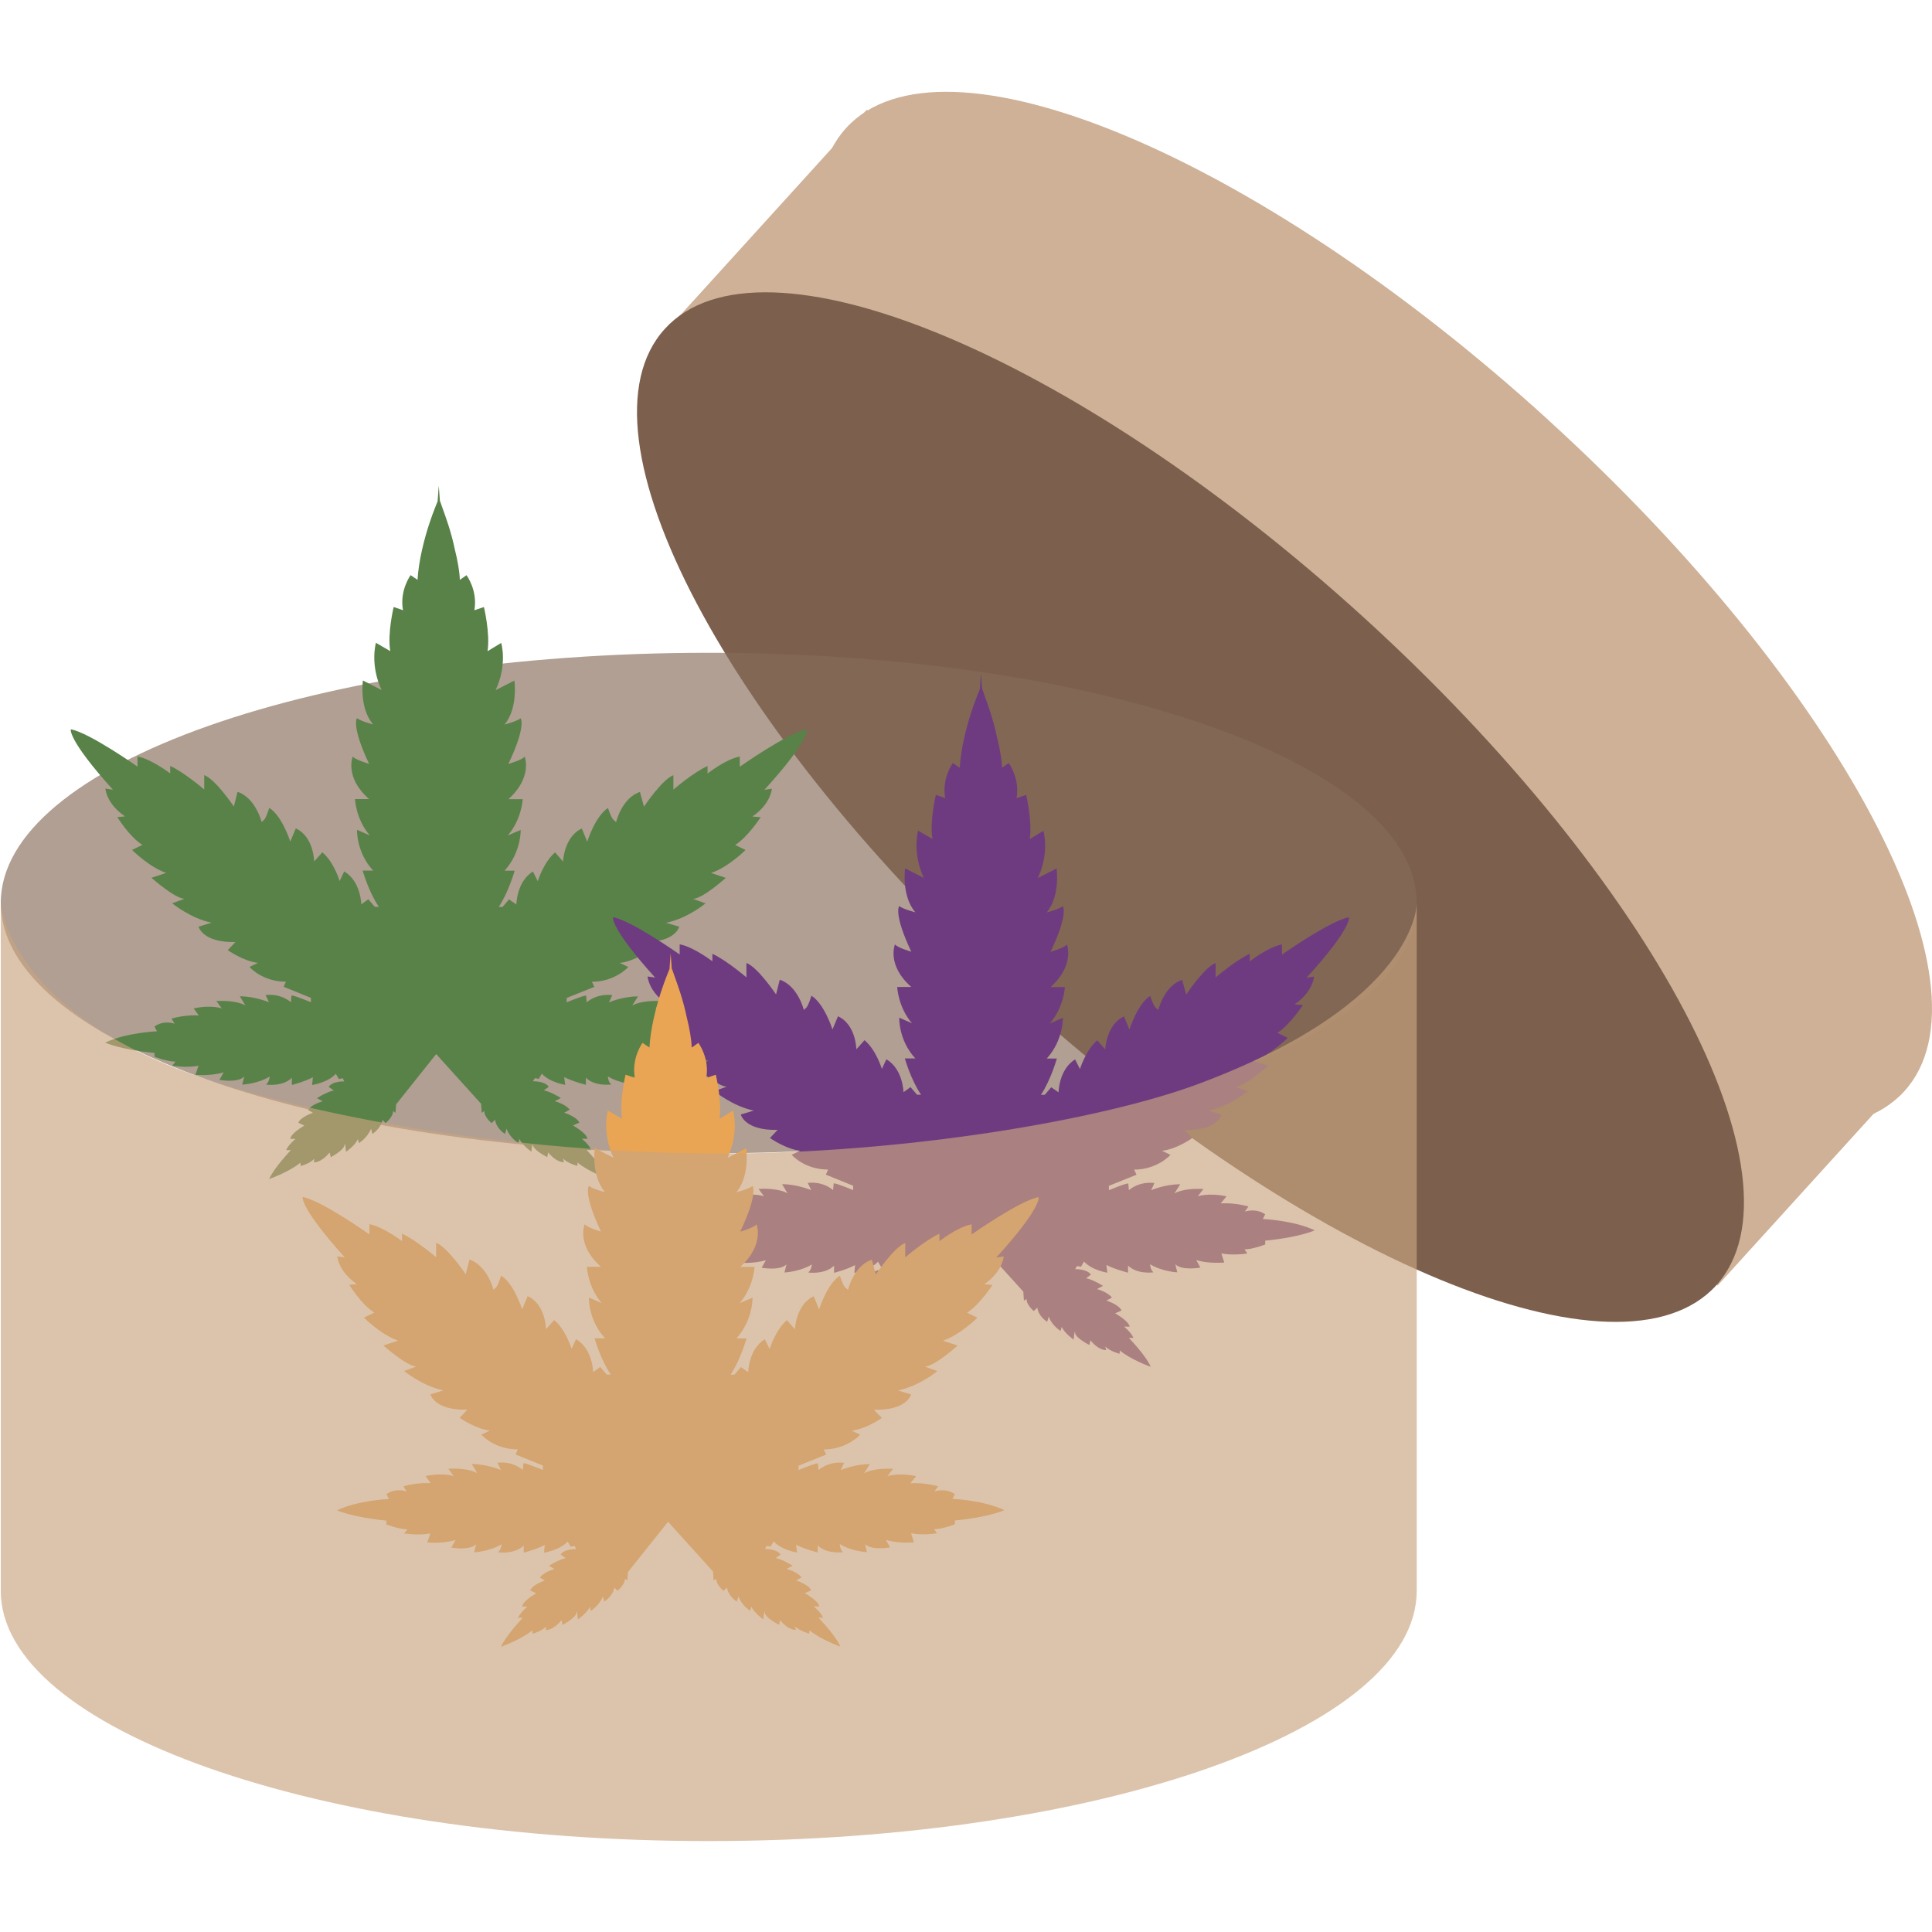
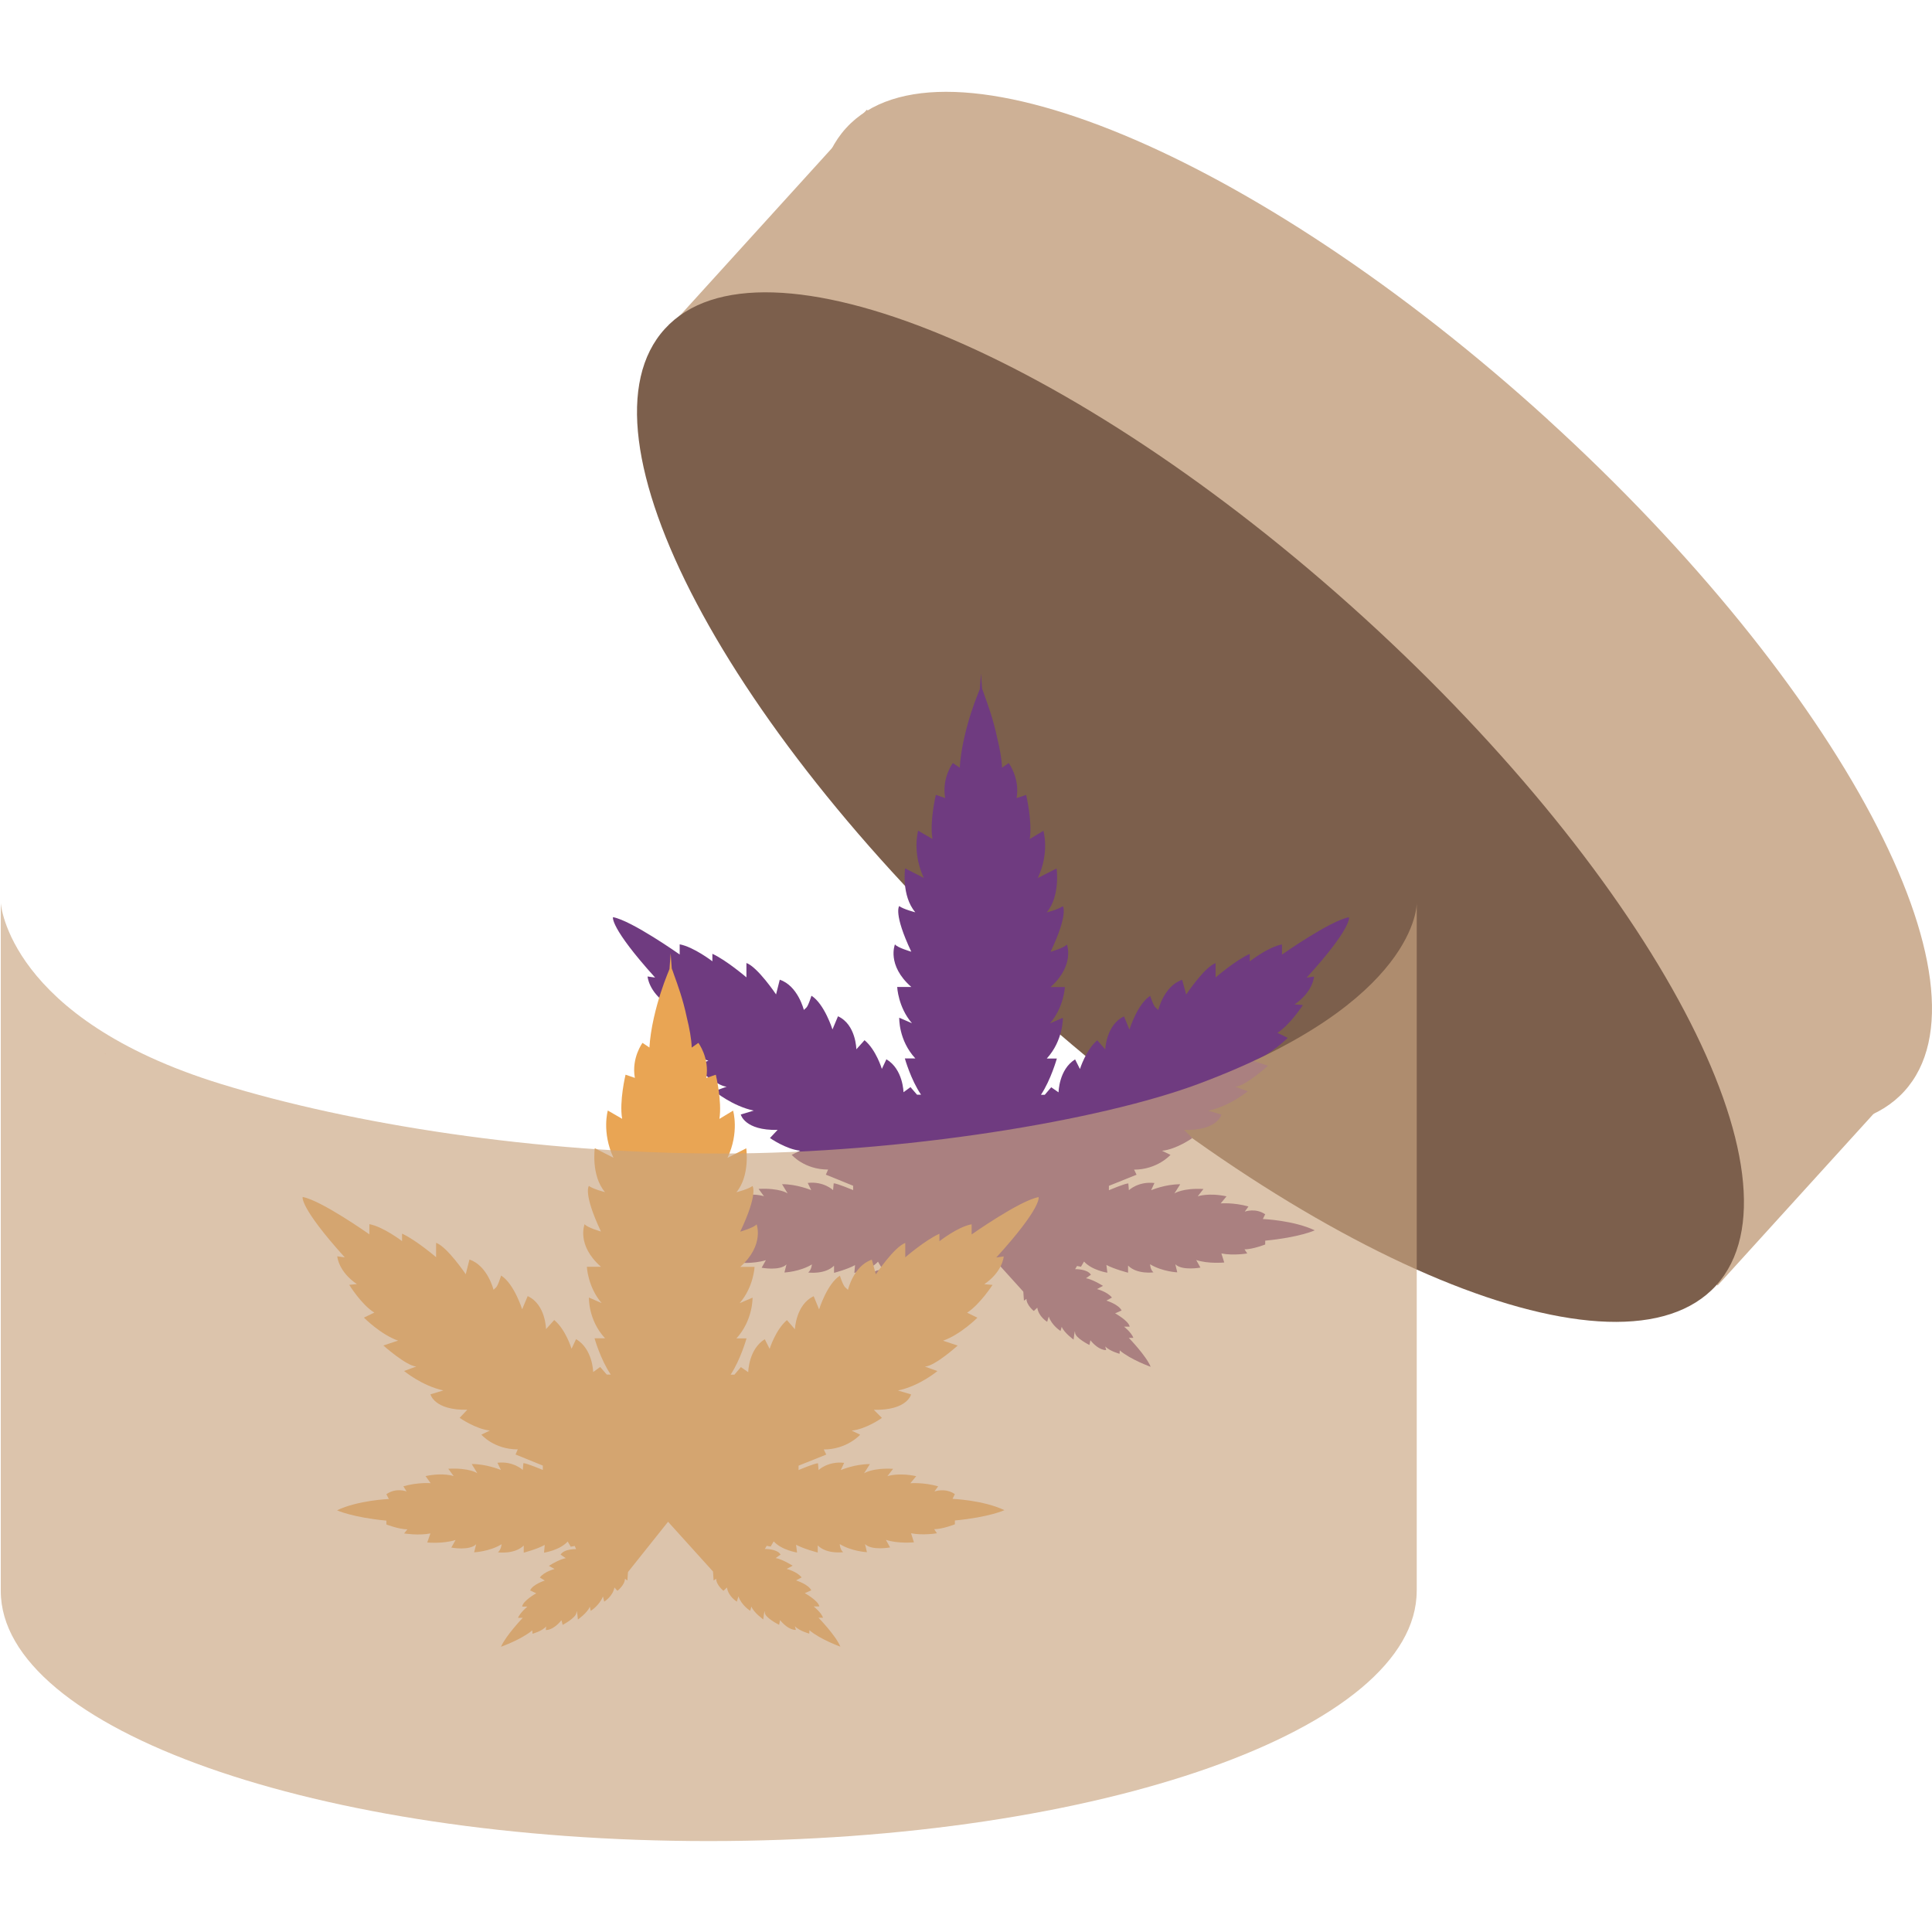
<svg xmlns="http://www.w3.org/2000/svg" version="1.1" viewBox="0 0 500 500">
  <defs>
    <style>
      .cls-1 {
        fill: #7c5f4c;
      }

      .cls-2 {
        fill: #598249;
      }

      .cls-3 {
        fill: #c9a47f;
      }

      .cls-4 {
        fill: none;
      }

      .cls-5 {
        fill: #e9a554;
      }

      .cls-6 {
        fill: #866c58;
      }

      .cls-7 {
        fill: #ceb196;
      }

      .cls-8 {
        fill: #6f3b80;
      }

      .cls-9 {
        opacity: .65;
      }

      .cls-10 {
        fill: #f05a30;
      }
    </style>
  </defs>
  <g>
    <g id="Layer_1">
      <polygon class="cls-7" points="444.52 332.69 172.31 85.7 224.34 28.39 496.57 275.38 444.52 332.69" />
      <path class="cls-7" d="M400.61,108.62c75.61,68.85,116.97,146.66,92.21,173.81-24.7,27.12-106.07-6.69-181.65-75.5-75.67-68.87-116.98-146.62-92.21-173.78,24.68-27.16,106,6.6,181.66,75.46" />
      <path class="cls-1" d="M352.85,159.72c75.07,68.33,116,145.75,91.27,172.97-24.7,27.11-105.63-6.34-180.75-74.67-75.15-68.38-116.03-145.81-91.3-172.92,24.7-27.16,105.59,6.22,180.78,74.62" />
      <g class="cls-9">
-         <path class="cls-6" d="M366.64,233.67c0,35.8-82.01,64.81-183.23,64.81S.2,269.46.2,233.67s82.03-64.73,183.21-64.73,183.23,28.95,183.23,64.73" />
        <rect class="cls-4" x=".21" y="168.95" width="366.44" height="129.53" />
      </g>
      <g id="Layer_1-2" data-name="Layer_1">
        <path class="cls-10" d="M27.23,272.79l-.05-.02-.02-.04.05-.03.05.03-.03.06" />
-         <path class="cls-2" d="M187.15,265.67c-2.5-1.77-5.33-.72-5.33-.72l.96-1.33c-3.79-1.08-7.19-.8-7.19-.8l1.51-1.83c-4.7-.99-7.45,0-7.45,0l1.48-1.9c-5.49-.29-7.52,1.16-7.52,1.16l1.51-2.38c-3.87-.04-7.53,1.54-7.53,1.54l.86-1.87c-4.2-.48-6.62,1.87-6.62,1.87l-.14-1.76c-.91,0-5.03,1.76-5.03,1.76v-1.14l7.16-2.87-.64-1.32c6.02,0,9.42-3.82,9.42-3.82l-2.2-1.06c3.76-.37,7.83-3.28,7.83-3.28l-2.09-2.1c8.7.18,9.64-3.99,9.64-3.99l-3.41-1.01c5.6-1.15,10.22-5.03,10.22-5.03l-3.24-1.16c2.61-.11,8.48-5.44,8.48-5.44l-3.79-1.26c4.5-1.54,8.9-5.95,8.9-5.95l-2.67-1.3c3.29-2.09,6.59-7.19,6.59-7.19l-2.14-.18c4.81-3.28,5.03-7.19,5.03-7.19l-1.92.28c11.94-13.11,10.95-15.63,10.95-15.63-4.85.86-17.33,9.66-17.33,9.66v-2.63c-3.63.66-8.34,4.39-8.34,4.39v-1.94c-3.68,1.64-8.84,6.1-8.84,6.1v-3.72c-2.88,1.04-7.61,8.13-7.61,8.13l-1.04-3.8c-4.72,1.56-6.18,7.82-6.18,7.82l-.58-.55c-.66-.39-1.51-3.13-1.51-3.13-3.32,2.12-5.38,8.73-5.38,8.73l-1.4-3.41c-4.61,2.14-4.86,8.55-4.86,8.55l-2.06-2.37c-2.94,2.49-4.48,7.44-4.48,7.44l-1.26-2.49c-4.21,2.6-4.28,8.53-4.28,8.53l-1.9-1.32-1.67,1.96h-.99c2.55-3.82,4.12-9.39,4.12-9.39h-2.61c4.31-4.72,4.17-10.54,4.17-10.54l-3.35,1.43c3.63-4.17,3.87-9.39,3.87-9.39h-3.71c6.34-5.66,4.23-11.02,4.23-11.02-.61.86-4.23,1.9-4.23,1.9,4.72-9.92,3.18-11.81,3.18-11.81-1.12.84-4.17,1.61-4.17,1.61,3.57-4.28,2.55-11.37,2.55-11.37l-4.86,2.47c3.13-6.65,1.45-12.22,1.45-12.22l-3.54,2.14c.72-4.54-.93-11.43-.93-11.43l-2.47.83c.9-5.16-2.04-9.07-2.04-9.07l-1.73,1.21c-.06-2.2-.58-5-1.26-7.75-.99-4.78-2.44-8.65-3.29-11.02-.24-.73-.45-1.3-.61-1.69l-.29-3.92-.3,4.06c-.15.38-.36.89-.62,1.54-.94,2.37-2.33,6.24-3.41,11.02-.63,2.75-1.04,5.55-1.16,7.75l-1.79-1.21s-2.91,3.9-1.98,9.07l-2.41-.83s-1.67,6.88-.88,11.42l-3.71-2.15s-1.62,5.57,1.46,12.22l-4.83-2.47s-1.01,7.09,2.64,11.37c0,0-3.08-.77-4.17-1.61,0,0-1.57,1.88,3.13,11.81,0,0-3.62-1.04-4.23-1.9,0,0-2.22,5.36,4.23,11.02h-3.65s.22,5.21,3.82,9.39l-3.29-1.43s-.22,5.82,4.17,10.54h-2.72s1.57,5.57,4.2,9.39h-1.04l-1.7-1.96-1.81,1.32s-.08-5.94-4.42-8.53l-1.18,2.49s-1.48-4.94-4.48-7.43l-2.12,2.36s-.08-6.41-4.75-8.55l-1.43,3.41s-2.08-6.61-5.44-8.73c0,0-.85,2.75-1.37,3.13l-.6.55s-1.54-6.26-6.23-7.82l-.96,3.8s-4.76-7.08-7.67-8.13v3.72s-5.19-4.45-8.81-6.1v1.94s-4.86-3.73-8.46-4.39v2.63s-12.46-8.8-17.26-9.66c0,0-.94,2.52,10.9,15.63l-1.95-.28s.25,3.92,5.08,7.19l-1.98.19s3.13,5.11,6.49,7.19l-2.69,1.3s4.37,4.41,8.84,5.95l-3.81,1.26s5.98,5.33,8.54,5.44l-3.18,1.16s4.69,3.88,10.18,5.03l-3.35,1.01s.96,4.17,9.53,3.99l-1.98,2.1s4.16,2.91,7.83,3.28l-2.2,1.06s3.24,3.82,9.42,3.82l-.58,1.32,7.06,2.87v1.13s-4.17-1.76-5.03-1.76l-.16,1.76s-2.44-2.34-6.56-1.86l.9,1.86s-3.79-1.57-7.55-1.53l1.45,2.38s-2.03-1.45-7.52-1.16l1.4,1.9s-2.67-.98-7.28,0l1.32,1.83s-3.29-.27-7.06.81l.82,1.33s-2.72-1.06-5.22.72l.64,1.24s-8.02.33-13.41,2.93c0,0,3.87,1.81,12.77,2.67v.99s3.24,1.26,5.44,1.26l-.85,1.06s3.68.61,6.81,0l-.82,2.34s4.01.4,7.33-.64l-1.1,1.96s4.7.88,6.43-.86l-.53,2.09s3.98-.18,7.11-2.09c0,0-.11,1.43-.96,2.09,0,0,4.31.6,6.69-1.76v1.85s3.52-.92,5.44-2.01l-.19,2.01s4.09-.61,6.12-2.89l.8,1.35,1.02-.2.36.82s-3.1-.11-4.01,1.43l1.35.92s-1.43.13-4.39,1.98l1.48.82s-2.71.68-3.81,2.2l1.28.78s-3.13.99-3.79,2.56l1.57.74s-3.49,1.96-3.63,3.44h1.35s-1.86,1.54-2.44,2.91h1.24s-4.42,4.63-5.63,7.49c0,0,5.27-1.87,8.1-4.25l.05.88s2.53-.66,3.52-1.9l-.08.93s1.76.26,4.06-2.53l.3,1.21s3.49-1.83,3.57-3.19c.1-1.32.38,1.8.38,1.8,0,0,2.55-1.8,3.07-3.34l.25,1.1s2.25-1.39,3.16-3.74l.33,1.35s2.22-1.35,2.64-3.66l.77.86s1.95-1.52,1.95-3.13l.63.46.16-2.19,10.37-13.01,11.63,12.87.16,2.33.66-.46c0,1.62,1.89,3.13,1.89,3.13l.91-.86c.3,2.31,2.55,3.66,2.55,3.66l.41-1.36c.8,2.34,3.05,3.73,3.05,3.73l.31-1.09c.58,1.54,3.07,3.33,3.07,3.33,0,0,.33-3.11.39-1.8,0,1.35,3.71,3.19,3.71,3.19l.25-1.21c2.3,2.78,4.09,2.52,4.09,2.52l-.25-.93c1.21,1.24,3.71,1.9,3.71,1.9l.05-.88c2.77,2.38,8,4.25,8,4.25-1.16-2.86-5.66-7.49-5.66-7.49h1.18c-.47-1.37-2.42-2.91-2.42-2.91h1.46c-.22-1.48-3.76-3.44-3.76-3.44l1.67-.74c-.74-1.57-3.93-2.56-3.93-2.56l1.43-.78c-1.18-1.52-3.87-2.2-3.87-2.2l1.57-.83c-3.04-1.85-4.42-1.97-4.42-1.97l1.29-.92c-.99-1.54-4.09-1.43-4.09-1.43l.49-.83,1.02.2.79-1.35c2.06,2.29,6.04,2.89,6.04,2.89l-.25-2.01c2.03,1.1,5.61,2.01,5.61,2.01v-1.85c2.3,2.36,6.58,1.76,6.58,1.76-.85-.66-.88-2.09-.88-2.09,3.13,1.91,7.03,2.09,7.03,2.09l-.5-2.09c1.76,1.74,6.49.86,6.49.86l-1.08-1.96c3.13,1.04,7.25.64,7.25.64l-.74-2.34c3.13.61,6.69,0,6.69,0l-.71-1.06c2.17,0,5.36-1.26,5.36-1.26v-.99c8.95-.86,12.82-2.67,12.82-2.67-5.44-2.6-13.43-2.93-13.43-2.93l.61-1.24h0Z" />
      </g>
      <g id="Layer_1-3" data-name="Layer_1">
        <path class="cls-8" d="M167.55,321.41l-.05-.02-.02-.04.05-.03.05.03-.03.06" />
        <path class="cls-8" d="M327.47,314.29c-2.5-1.77-5.33-.72-5.33-.72l.96-1.33c-3.79-1.08-7.19-.8-7.19-.8l1.51-1.83c-4.7-.99-7.45,0-7.45,0l1.48-1.9c-5.49-.29-7.52,1.16-7.52,1.16l1.51-2.38c-3.87-.04-7.53,1.54-7.53,1.54l.86-1.87c-4.2-.48-6.62,1.87-6.62,1.87l-.14-1.76c-.91,0-5.03,1.76-5.03,1.76v-1.14l7.16-2.87-.64-1.32c6.02,0,9.42-3.82,9.42-3.82l-2.2-1.06c3.76-.37,7.83-3.28,7.83-3.28l-2.09-2.1c8.7.18,9.64-3.99,9.64-3.99l-3.41-1.01c5.6-1.15,10.22-5.03,10.22-5.03l-3.24-1.16c2.61-.11,8.48-5.44,8.48-5.44l-3.79-1.26c4.5-1.54,8.9-5.95,8.9-5.95l-2.67-1.3c3.29-2.09,6.59-7.19,6.59-7.19l-2.14-.18c4.81-3.28,5.03-7.19,5.03-7.19l-1.92.28c11.94-13.11,10.95-15.63,10.95-15.63-4.85.86-17.33,9.66-17.33,9.66v-2.63c-3.63.66-8.34,4.39-8.34,4.39v-1.94c-3.68,1.64-8.84,6.1-8.84,6.1v-3.72c-2.88,1.04-7.61,8.13-7.61,8.13l-1.04-3.8c-4.72,1.56-6.18,7.82-6.18,7.82l-.58-.55c-.66-.39-1.51-3.13-1.51-3.13-3.32,2.12-5.38,8.73-5.38,8.73l-1.4-3.41c-4.61,2.14-4.86,8.55-4.86,8.55l-2.06-2.37c-2.94,2.49-4.48,7.44-4.48,7.44l-1.26-2.49c-4.21,2.6-4.28,8.53-4.28,8.53l-1.9-1.32-1.67,1.96h-.99c2.55-3.82,4.12-9.39,4.12-9.39h-2.61c4.31-4.72,4.17-10.54,4.17-10.54l-3.35,1.43c3.63-4.17,3.87-9.39,3.87-9.39h-3.71c6.34-5.66,4.23-11.02,4.23-11.02-.61.86-4.23,1.9-4.23,1.9,4.72-9.92,3.18-11.81,3.18-11.81-1.12.84-4.17,1.61-4.17,1.61,3.57-4.28,2.55-11.37,2.55-11.37l-4.86,2.47c3.13-6.65,1.45-12.22,1.45-12.22l-3.54,2.14c.72-4.54-.93-11.43-.93-11.43l-2.47.83c.9-5.16-2.04-9.07-2.04-9.07l-1.73,1.21c-.06-2.2-.58-5-1.26-7.75-.99-4.78-2.44-8.65-3.29-11.02-.24-.73-.45-1.3-.61-1.69l-.29-3.92-.3,4.06c-.15.38-.36.89-.62,1.54-.94,2.37-2.33,6.24-3.41,11.02-.63,2.75-1.04,5.55-1.16,7.75l-1.79-1.21s-2.91,3.9-1.98,9.07l-2.41-.83s-1.67,6.88-.88,11.42l-3.71-2.15s-1.62,5.57,1.46,12.22l-4.83-2.47s-1.01,7.09,2.64,11.37c0,0-3.08-.77-4.17-1.61,0,0-1.57,1.88,3.13,11.81,0,0-3.62-1.04-4.23-1.9,0,0-2.22,5.36,4.23,11.02h-3.65s.22,5.21,3.82,9.39l-3.29-1.43s-.22,5.82,4.17,10.54h-2.72s1.57,5.57,4.2,9.39h-1.04l-1.7-1.96-1.81,1.32s-.08-5.94-4.42-8.53l-1.18,2.49s-1.48-4.94-4.48-7.43l-2.12,2.36s-.08-6.41-4.75-8.55l-1.43,3.41s-2.08-6.61-5.44-8.73c0,0-.85,2.75-1.37,3.13l-.6.55s-1.54-6.26-6.23-7.82l-.96,3.8s-4.76-7.08-7.67-8.13v3.72s-5.19-4.45-8.81-6.1v1.94s-4.86-3.73-8.46-4.39v2.63s-12.46-8.8-17.26-9.66c0,0-.94,2.52,10.9,15.63l-1.95-.28s.25,3.92,5.08,7.19l-1.98.19s3.13,5.11,6.49,7.19l-2.69,1.3s4.37,4.41,8.84,5.95l-3.81,1.26s5.98,5.33,8.54,5.44l-3.18,1.16s4.69,3.88,10.18,5.03l-3.35,1.01s.96,4.17,9.53,3.99l-1.98,2.1s4.16,2.91,7.83,3.28l-2.2,1.06s3.24,3.82,9.42,3.82l-.58,1.32,7.06,2.87v1.13s-4.17-1.76-5.03-1.76l-.16,1.76s-2.44-2.34-6.56-1.86l.9,1.86s-3.79-1.57-7.55-1.53l1.45,2.38s-2.03-1.45-7.52-1.16l1.4,1.9s-2.67-.98-7.28,0l1.32,1.83s-3.29-.27-7.06.81l.82,1.33s-2.72-1.06-5.22.72l.64,1.24s-8.02.33-13.41,2.93c0,0,3.87,1.81,12.77,2.67v.99s3.24,1.26,5.44,1.26l-.85,1.06s3.68.61,6.81,0l-.82,2.34s4.01.4,7.33-.64l-1.1,1.96s4.7.88,6.43-.86l-.53,2.09s3.98-.18,7.11-2.09c0,0-.11,1.43-.96,2.09,0,0,4.31.6,6.69-1.76v1.85s3.52-.92,5.44-2.01l-.19,2.01s4.09-.61,6.12-2.89l.8,1.35,1.02-.2.36.82s-3.1-.11-4.01,1.43l1.35.92s-1.43.13-4.39,1.98l1.48.82s-2.71.68-3.81,2.2l1.28.78s-3.13.99-3.79,2.56l1.57.74s-3.49,1.96-3.63,3.44h1.35s-1.86,1.54-2.44,2.91h1.24s-4.42,4.63-5.63,7.49c0,0,5.27-1.87,8.1-4.25l.05.88s2.53-.66,3.52-1.9l-.08.93s1.76.26,4.06-2.53l.3,1.21s3.49-1.83,3.57-3.19c.1-1.32.38,1.8.38,1.8,0,0,2.55-1.8,3.07-3.34l.25,1.1s2.25-1.39,3.16-3.74l.33,1.35s2.22-1.35,2.64-3.66l.77.86s1.95-1.52,1.95-3.13l.63.46.16-2.19,10.37-13.01,11.63,12.87.16,2.33.66-.46c0,1.62,1.89,3.13,1.89,3.13l.91-.86c.3,2.31,2.55,3.66,2.55,3.66l.41-1.36c.8,2.34,3.05,3.73,3.05,3.73l.31-1.09c.58,1.54,3.07,3.33,3.07,3.33,0,0,.33-3.11.39-1.8,0,1.35,3.71,3.19,3.71,3.19l.25-1.21c2.3,2.78,4.09,2.52,4.09,2.52l-.25-.93c1.21,1.24,3.71,1.9,3.71,1.9l.05-.88c2.77,2.38,8,4.25,8,4.25-1.16-2.86-5.66-7.49-5.66-7.49h1.18c-.47-1.37-2.42-2.91-2.42-2.91h1.46c-.22-1.48-3.76-3.44-3.76-3.44l1.67-.74c-.74-1.57-3.93-2.56-3.93-2.56l1.43-.78c-1.18-1.52-3.87-2.2-3.87-2.2l1.57-.83c-3.04-1.85-4.42-1.97-4.42-1.97l1.29-.92c-.99-1.54-4.09-1.43-4.09-1.43l.49-.83,1.02.2.79-1.35c2.06,2.29,6.04,2.89,6.04,2.89l-.25-2.01c2.03,1.1,5.61,2.01,5.61,2.01v-1.85c2.3,2.36,6.58,1.76,6.58,1.76-.85-.66-.88-2.09-.88-2.09,3.13,1.91,7.03,2.09,7.03,2.09l-.5-2.09c1.76,1.74,6.49.86,6.49.86l-1.08-1.96c3.13,1.04,7.25.64,7.25.64l-.74-2.34c3.13.61,6.69,0,6.69,0l-.71-1.06c2.17,0,5.36-1.26,5.36-1.26v-.99c8.95-.86,12.82-2.67,12.82-2.67-5.44-2.6-13.43-2.93-13.43-2.93l.61-1.24h0Z" />
      </g>
      <g id="Layer_1-4" data-name="Layer_1">
-         <path class="cls-5" d="M87.24,393.83l-.05-.02-.02-.04.05-.03.05.03-.03.06" />
        <path class="cls-5" d="M247.16,386.71c-2.5-1.77-5.33-.72-5.33-.72l.96-1.33c-3.79-1.08-7.19-.8-7.19-.8l1.51-1.83c-4.7-.99-7.45,0-7.45,0l1.48-1.9c-5.49-.29-7.52,1.16-7.52,1.16l1.51-2.38c-3.87-.04-7.53,1.54-7.53,1.54l.86-1.87c-4.2-.48-6.62,1.87-6.62,1.87l-.14-1.76c-.91,0-5.03,1.76-5.03,1.76v-1.14l7.16-2.87-.64-1.32c6.02,0,9.42-3.82,9.42-3.82l-2.2-1.06c3.76-.37,7.83-3.28,7.83-3.28l-2.09-2.1c8.7.18,9.64-3.99,9.64-3.99l-3.41-1.01c5.6-1.15,10.22-5.03,10.22-5.03l-3.24-1.16c2.61-.11,8.48-5.44,8.48-5.44l-3.79-1.26c4.5-1.54,8.9-5.95,8.9-5.95l-2.67-1.3c3.29-2.09,6.59-7.19,6.59-7.19l-2.14-.18c4.81-3.28,5.03-7.19,5.03-7.19l-1.92.28c11.94-13.11,10.95-15.63,10.95-15.63-4.85.86-17.33,9.66-17.33,9.66v-2.63c-3.63.66-8.34,4.39-8.34,4.39v-1.94c-3.68,1.64-8.84,6.1-8.84,6.1v-3.72c-2.88,1.04-7.61,8.13-7.61,8.13l-1.04-3.8c-4.72,1.56-6.18,7.82-6.18,7.82l-.58-.55c-.66-.39-1.51-3.13-1.51-3.13-3.32,2.12-5.38,8.73-5.38,8.73l-1.4-3.41c-4.61,2.14-4.86,8.55-4.86,8.55l-2.06-2.37c-2.94,2.49-4.48,7.44-4.48,7.44l-1.26-2.49c-4.21,2.6-4.28,8.53-4.28,8.53l-1.9-1.32-1.67,1.96h-.99c2.55-3.82,4.12-9.39,4.12-9.39h-2.61c4.31-4.72,4.17-10.54,4.17-10.54l-3.35,1.43c3.63-4.17,3.87-9.39,3.87-9.39h-3.71c6.34-5.66,4.23-11.02,4.23-11.02-.61.86-4.23,1.9-4.23,1.9,4.72-9.92,3.18-11.81,3.18-11.81-1.12.84-4.17,1.61-4.17,1.61,3.57-4.28,2.55-11.37,2.55-11.37l-4.86,2.47c3.13-6.65,1.45-12.22,1.45-12.22l-3.54,2.14c.72-4.54-.93-11.43-.93-11.43l-2.47.83c.9-5.16-2.04-9.07-2.04-9.07l-1.73,1.21c-.06-2.2-.58-5-1.26-7.75-.99-4.78-2.44-8.65-3.29-11.02-.24-.73-.45-1.3-.61-1.69l-.29-3.92-.3,4.06c-.15.38-.36.89-.62,1.54-.94,2.37-2.33,6.24-3.41,11.02-.63,2.75-1.04,5.55-1.16,7.75l-1.79-1.21s-2.91,3.9-1.98,9.07l-2.41-.83s-1.67,6.88-.88,11.42l-3.71-2.15s-1.62,5.57,1.46,12.22l-4.83-2.47s-1.01,7.09,2.64,11.37c0,0-3.08-.77-4.17-1.61,0,0-1.57,1.88,3.13,11.81,0,0-3.62-1.04-4.23-1.9,0,0-2.22,5.36,4.23,11.02h-3.65s.22,5.21,3.82,9.39l-3.29-1.43s-.22,5.82,4.17,10.54h-2.72s1.57,5.57,4.2,9.39h-1.04l-1.7-1.96-1.81,1.32s-.08-5.94-4.42-8.53l-1.18,2.49s-1.48-4.94-4.48-7.43l-2.12,2.36s-.08-6.41-4.75-8.55l-1.43,3.41s-2.08-6.61-5.44-8.73c0,0-.85,2.75-1.37,3.13l-.6.55s-1.54-6.26-6.23-7.82l-.96,3.8s-4.76-7.08-7.67-8.13v3.72s-5.19-4.45-8.81-6.1v1.94s-4.86-3.73-8.46-4.39v2.63s-12.46-8.8-17.26-9.66c0,0-.94,2.52,10.9,15.63l-1.95-.28s.25,3.92,5.08,7.19l-1.98.19s3.13,5.11,6.49,7.19l-2.69,1.3s4.37,4.41,8.84,5.95l-3.81,1.26s5.98,5.33,8.54,5.44l-3.18,1.16s4.69,3.88,10.18,5.03l-3.35,1.01s.96,4.17,9.53,3.99l-1.98,2.1s4.16,2.91,7.83,3.28l-2.2,1.06s3.24,3.82,9.42,3.82l-.58,1.32,7.06,2.87v1.13s-4.17-1.76-5.03-1.76l-.16,1.76s-2.44-2.34-6.56-1.86l.9,1.86s-3.79-1.57-7.55-1.53l1.45,2.38s-2.03-1.45-7.52-1.16l1.4,1.9s-2.67-.98-7.28,0l1.32,1.83s-3.29-.27-7.06.81l.82,1.33s-2.72-1.06-5.22.72l.64,1.24s-8.02.33-13.41,2.93c0,0,3.87,1.81,12.77,2.67v.99s3.24,1.26,5.44,1.26l-.85,1.06s3.68.61,6.81,0l-.82,2.34s4.01.4,7.33-.64l-1.1,1.96s4.7.88,6.43-.86l-.53,2.09s3.98-.18,7.11-2.09c0,0-.11,1.43-.96,2.09,0,0,4.31.6,6.69-1.76v1.85s3.52-.92,5.44-2.01l-.19,2.01s4.09-.61,6.12-2.89l.8,1.35,1.02-.2.36.82s-3.1-.11-4.01,1.43l1.35.92s-1.43.13-4.39,1.98l1.48.82s-2.71.68-3.81,2.2l1.28.78s-3.13.99-3.79,2.56l1.57.74s-3.49,1.96-3.63,3.44h1.35s-1.86,1.54-2.44,2.91h1.24s-4.42,4.63-5.63,7.49c0,0,5.27-1.87,8.1-4.25l.05.88s2.53-.66,3.52-1.9l-.08.93s1.76.26,4.06-2.53l.3,1.21s3.49-1.83,3.57-3.19c.1-1.32.38,1.8.38,1.8,0,0,2.55-1.8,3.07-3.34l.25,1.1s2.25-1.39,3.16-3.74l.33,1.35s2.22-1.35,2.64-3.66l.77.86s1.95-1.52,1.95-3.13l.63.46.16-2.19,10.37-13.01,11.63,12.87.16,2.33.66-.46c0,1.62,1.89,3.13,1.89,3.13l.91-.86c.3,2.31,2.55,3.66,2.55,3.66l.41-1.36c.8,2.34,3.05,3.73,3.05,3.73l.31-1.09c.58,1.54,3.07,3.33,3.07,3.33,0,0,.33-3.11.39-1.8,0,1.35,3.71,3.19,3.71,3.19l.25-1.21c2.3,2.78,4.09,2.52,4.09,2.52l-.25-.93c1.21,1.24,3.71,1.9,3.71,1.9l.05-.88c2.77,2.38,8,4.25,8,4.25-1.16-2.86-5.66-7.49-5.66-7.49h1.18c-.47-1.37-2.42-2.91-2.42-2.91h1.46c-.22-1.48-3.76-3.44-3.76-3.44l1.67-.74c-.74-1.57-3.93-2.56-3.93-2.56l1.43-.78c-1.18-1.52-3.87-2.2-3.87-2.2l1.57-.83c-3.04-1.85-4.42-1.97-4.42-1.97l1.29-.92c-.99-1.54-4.09-1.43-4.09-1.43l.49-.83,1.02.2.79-1.35c2.06,2.29,6.04,2.89,6.04,2.89l-.25-2.01c2.03,1.1,5.61,2.01,5.61,2.01v-1.85c2.3,2.36,6.58,1.76,6.58,1.76-.85-.66-.88-2.09-.88-2.09,3.13,1.91,7.03,2.09,7.03,2.09l-.5-2.09c1.76,1.74,6.49.86,6.49.86l-1.08-1.96c3.13,1.04,7.25.64,7.25.64l-.74-2.34c3.13.61,6.69,0,6.69,0l-.71-1.06c2.17,0,5.36-1.26,5.36-1.26v-.99c8.95-.86,12.82-2.67,12.82-2.67-5.44-2.6-13.43-2.93-13.43-2.93l.61-1.24h0Z" />
      </g>
      <g class="cls-9">
        <path class="cls-3" d="M366.64,411.72c0,35.73-82.01,64.75-183.23,64.75S.2,447.45.2,411.72v-178.01s1.92,29.85,56.95,46.81c33.8,10.43,81.95,18.01,129.34,18.01s98.29-8.57,123.56-17.98c57.1-21.27,56.6-46.83,56.6-46.83v178.01Z" />
-         <rect class="cls-4" x=".21" y="233.72" width="366.44" height="242.75" />
      </g>
    </g>
  </g>
</svg>